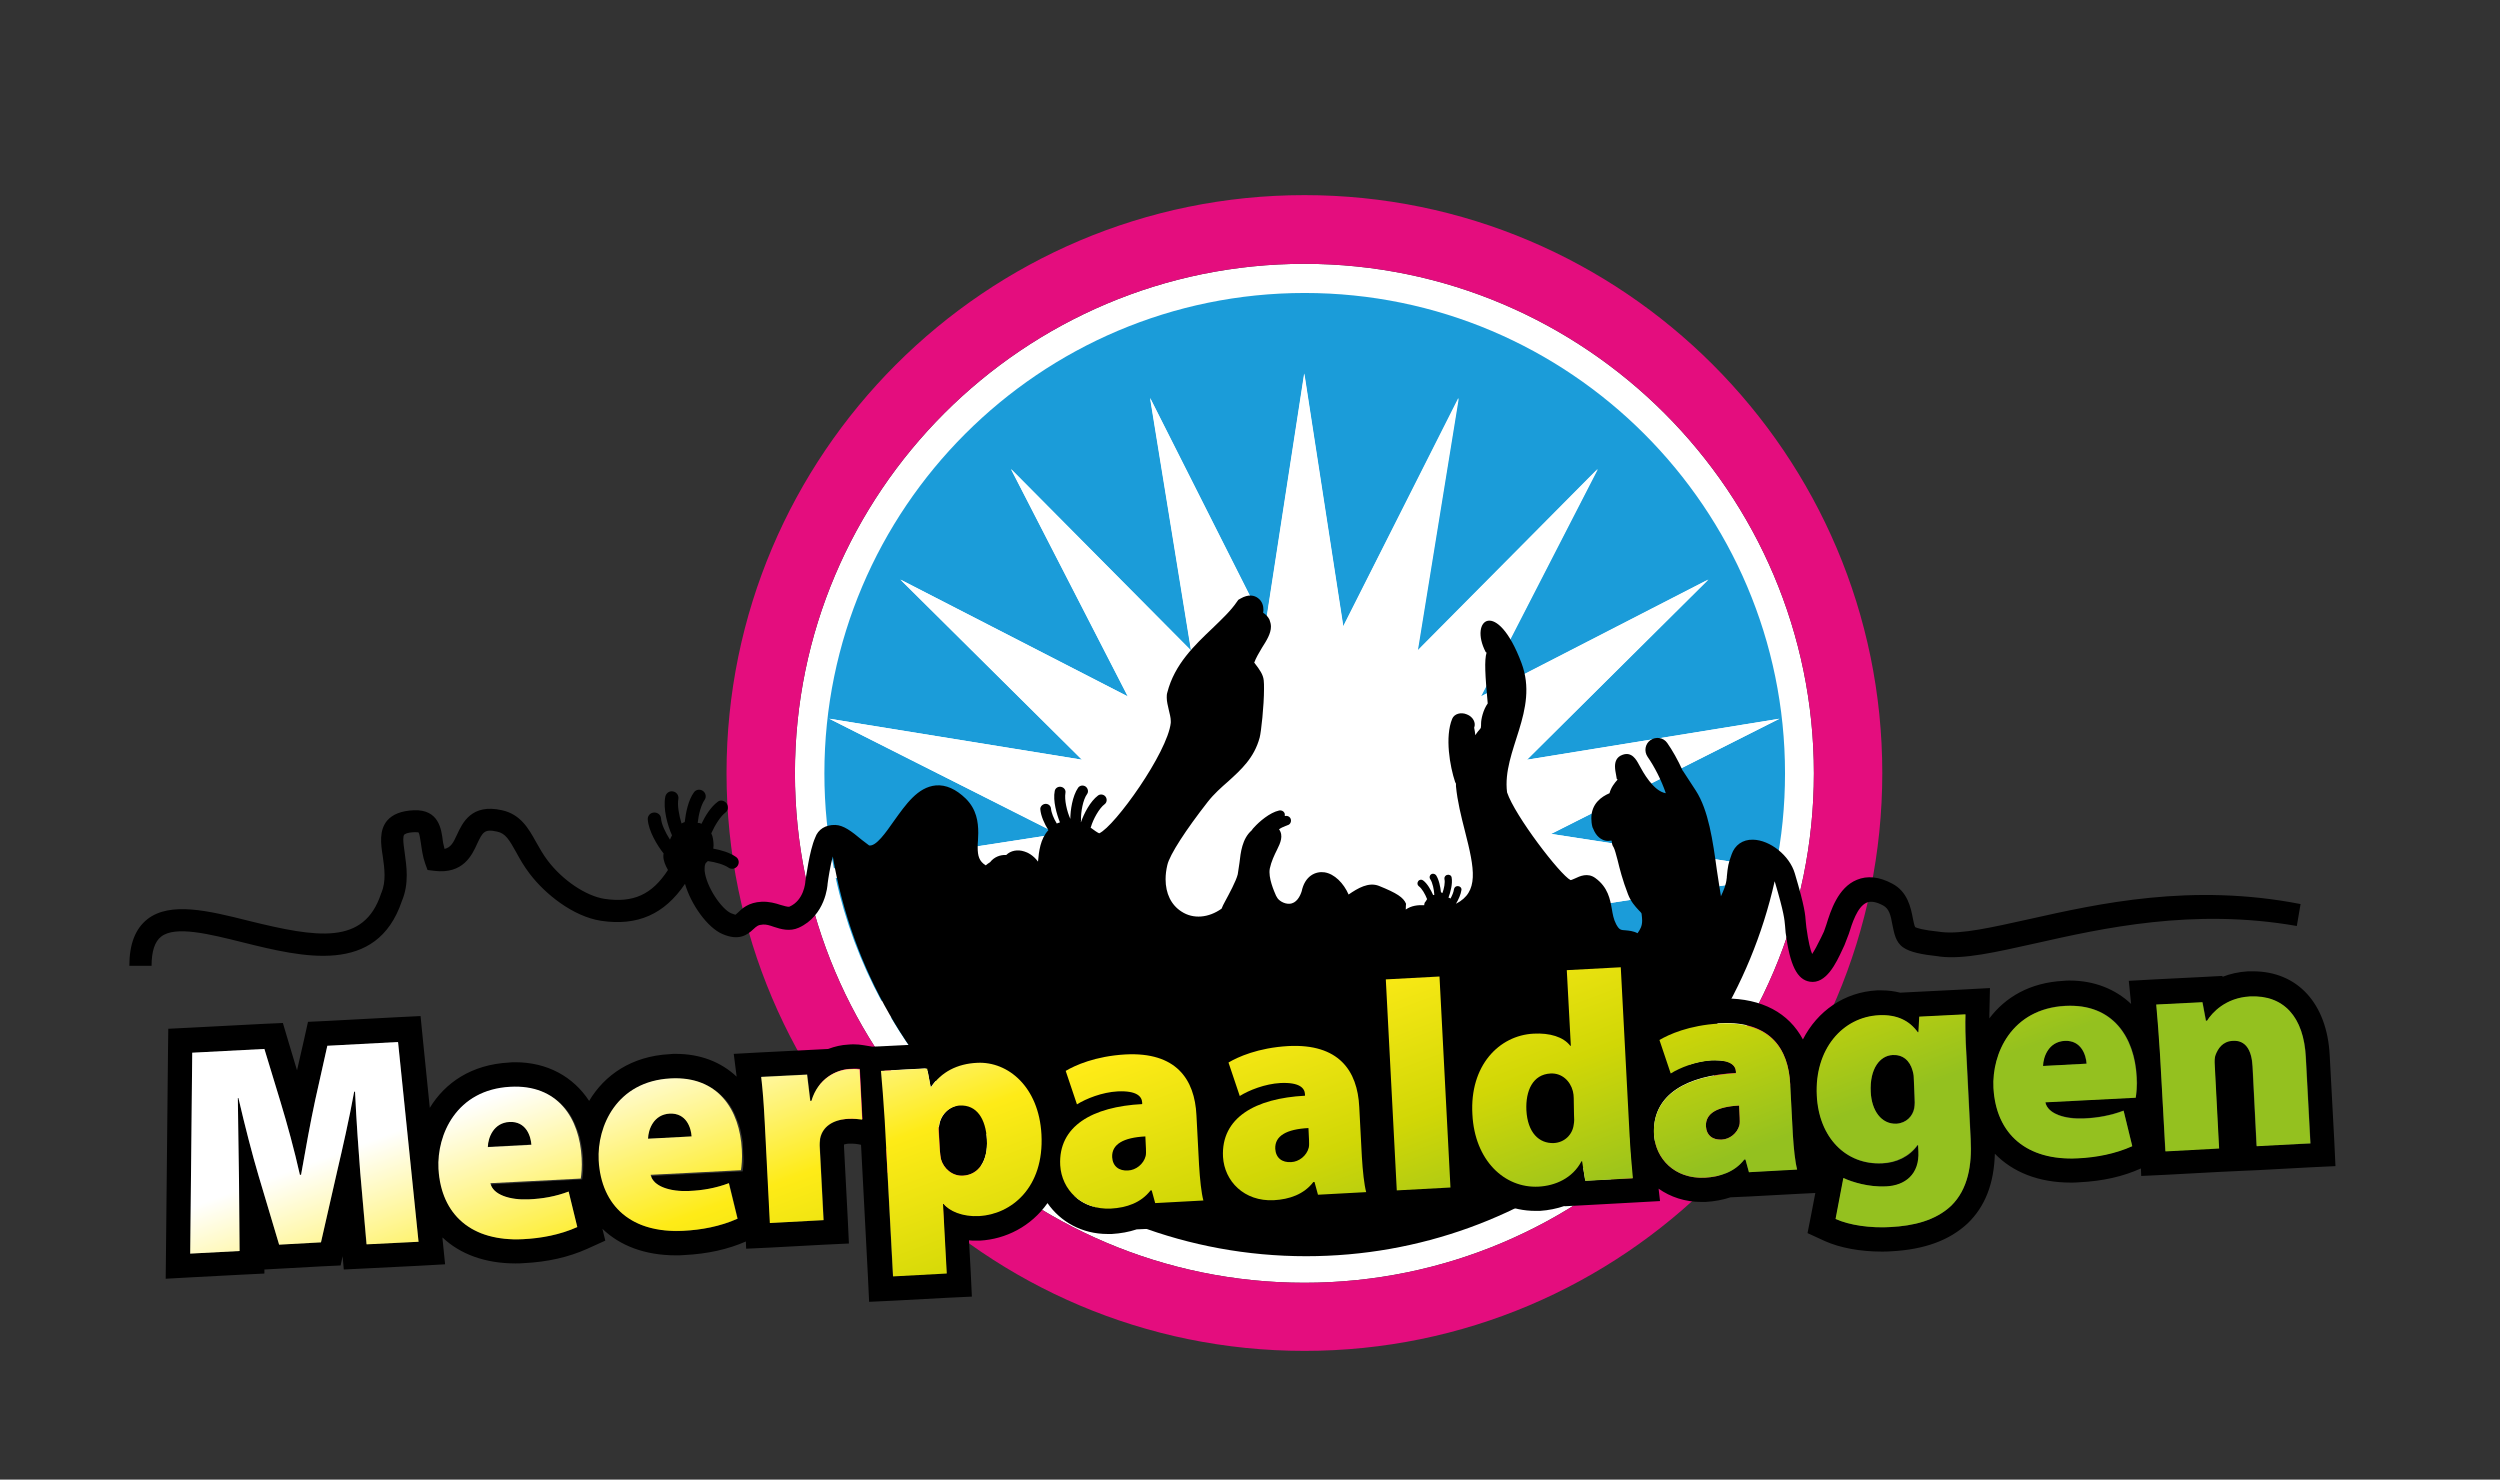
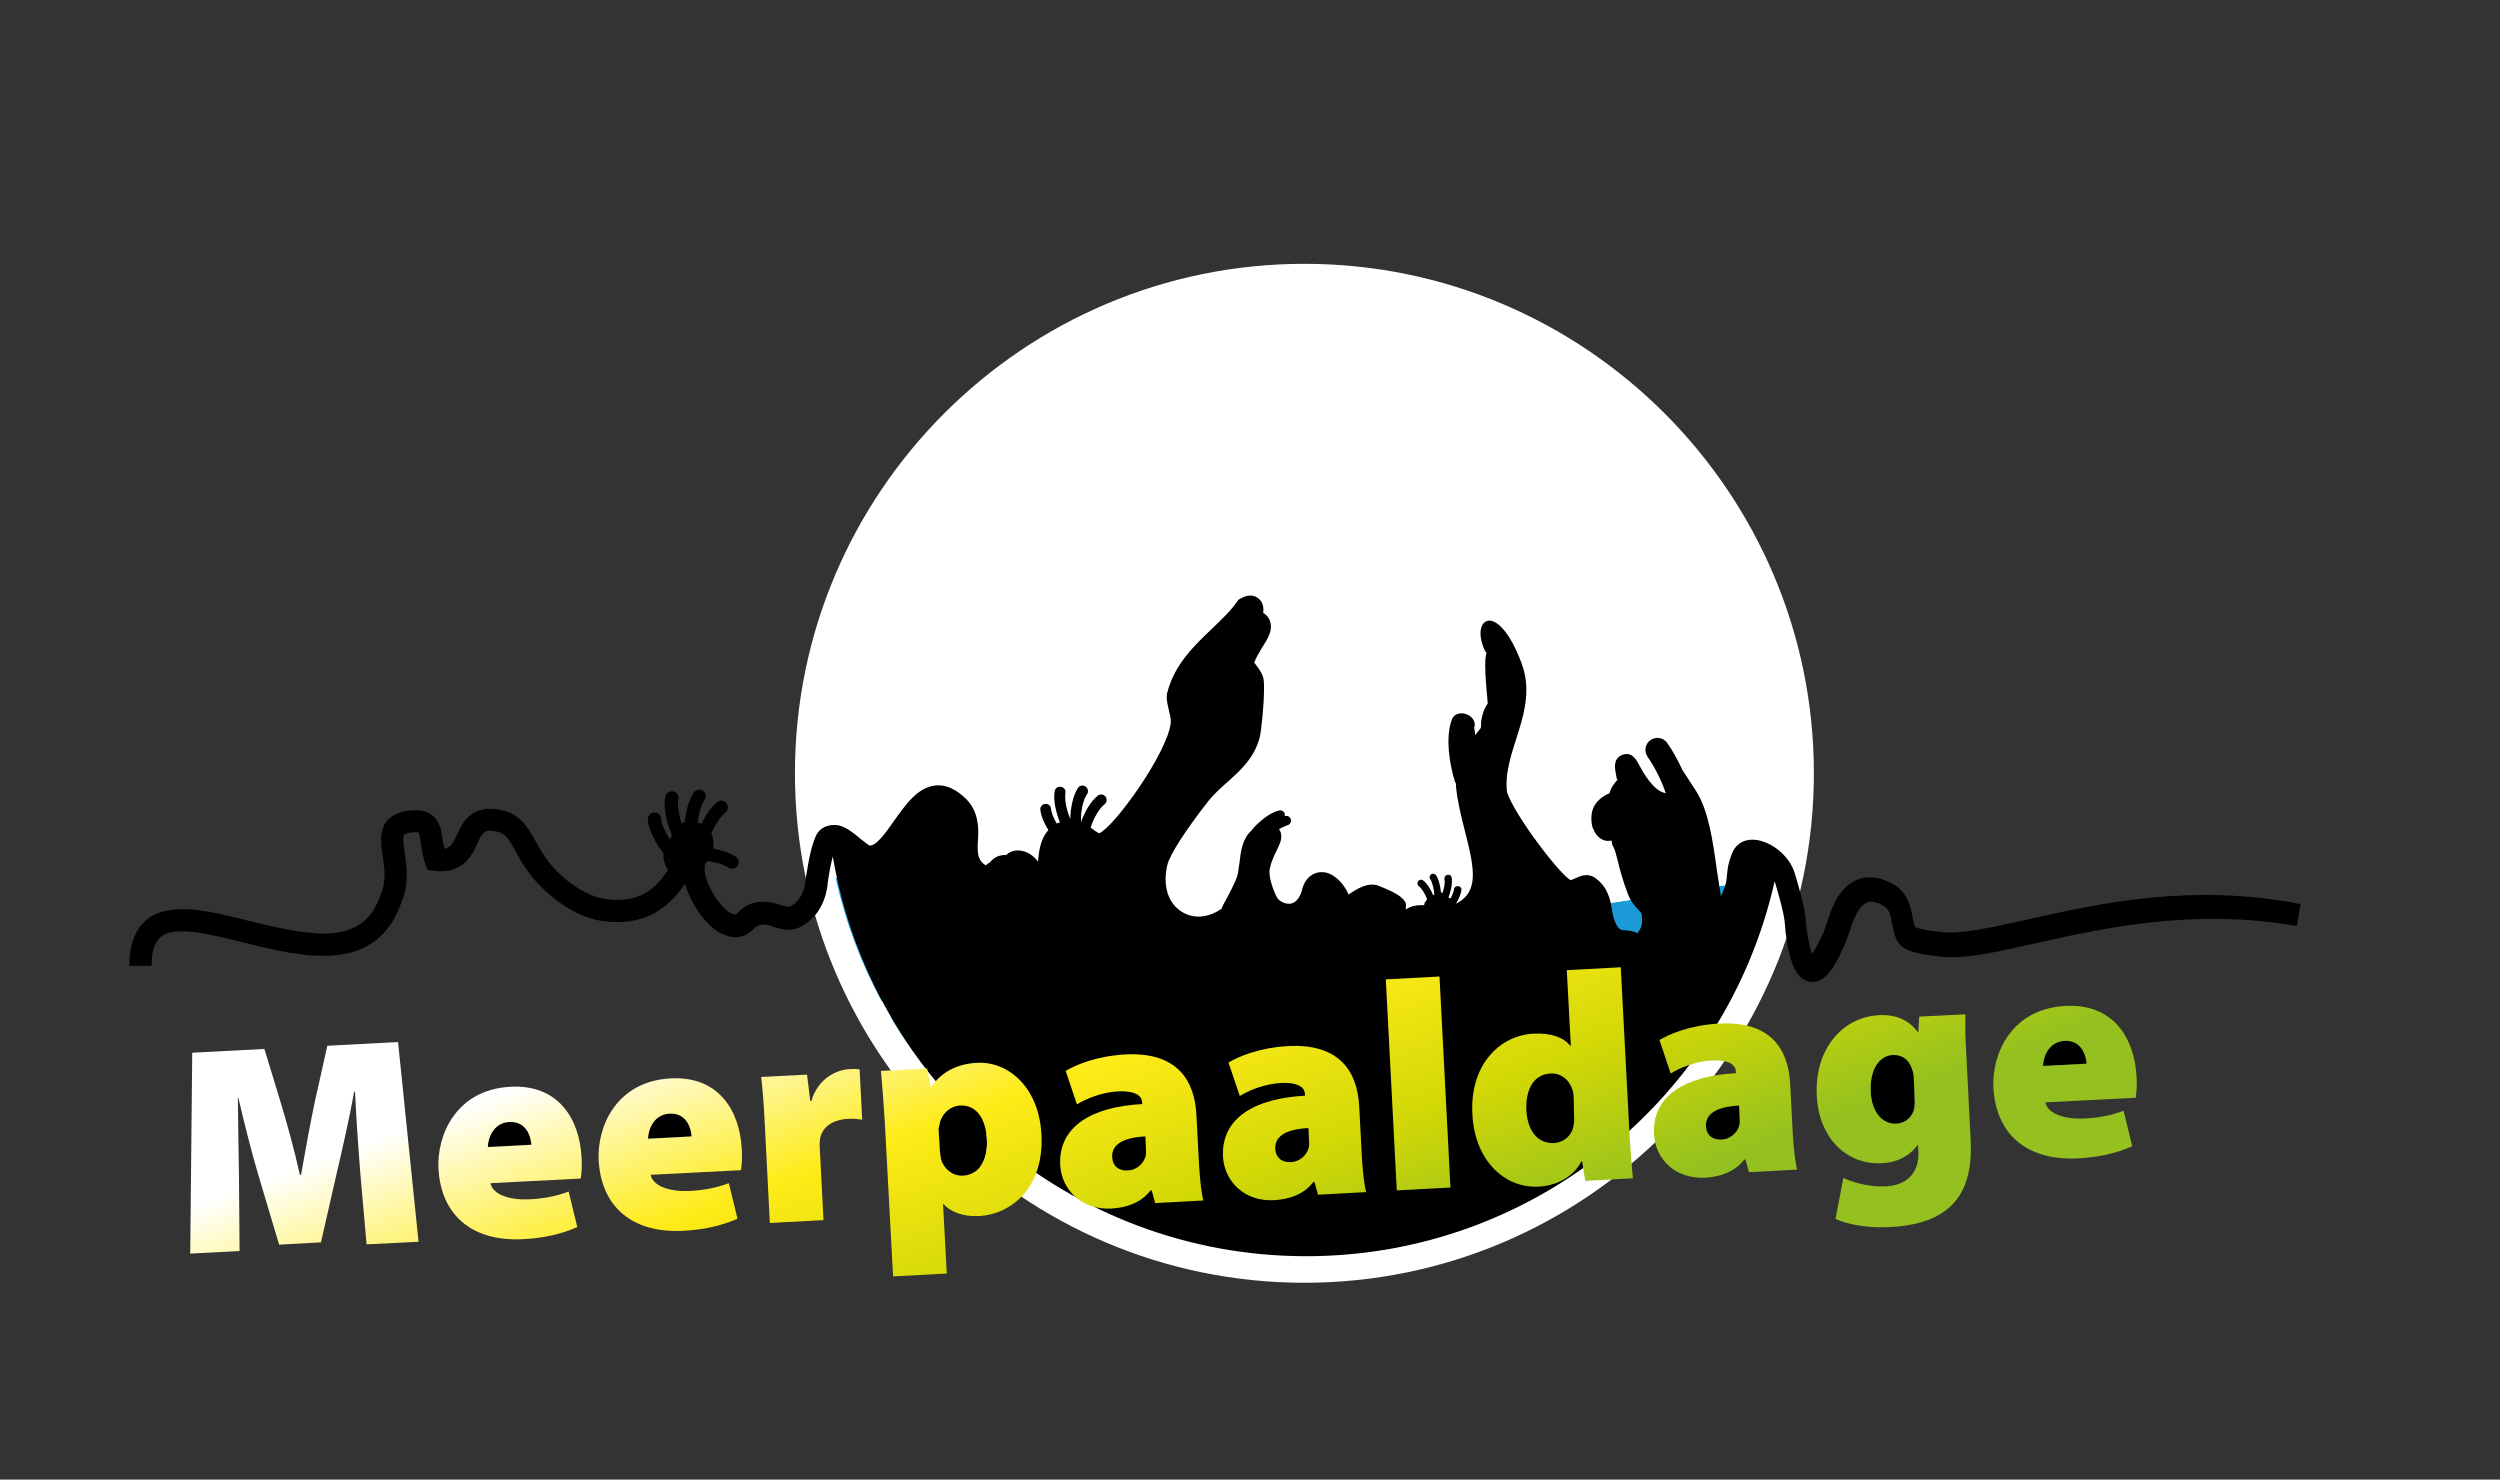
<svg xmlns="http://www.w3.org/2000/svg" version="1.1" id="Laag_1" x="0px" y="0px" viewBox="0 0 866.1 512.6" style="enable-background:new 0 0 866.1 512.6;" xml:space="preserve">
  <rect x="0" y="0" width="866.1" height="512.6" fill="#333333" stroke="none" />
  <style type="text/css">
	.st0{fill:#FFFFFF;}
	.st1{fill:#1B9CD9;}
	.st2{fill:#E40D7E;}
	.st3{fill-rule:evenodd;clip-rule:evenodd;}
	.st4{fill:url(#SVGID_1_);}
	.st5{fill:url(#SVGID_00000134230711774524511780000001559357259448211379_);}
	.st6{fill:url(#SVGID_00000050648690579830468390000011922453213419687357_);}
	.st7{fill:url(#SVGID_00000070829884441306342410000001942324959090166439_);}
	.st8{fill:url(#SVGID_00000014614889134416212100000016833751403262846602_);}
	.st9{fill:url(#SVGID_00000101100521644767000340000014598243245097768353_);}
	.st10{fill:url(#SVGID_00000132079118923098513650000008630585326134391969_);}
	.st11{fill:url(#SVGID_00000019657857305397775130000005257890326342716055_);}
	.st12{fill:url(#SVGID_00000151529271970750966170000007950911286281053319_);}
	.st13{fill:url(#SVGID_00000108299512463347053260000012300427148344176036_);}
	.st14{fill:url(#SVGID_00000106146233663493251440000008440424160906012824_);}
	.st15{fill:url(#SVGID_00000041292405103020489700000000818997184319185839_);}
	.st16{fill:url(#SVGID_00000025424538024189450790000002097931446019224248_);}
</style>
  <g>
    <g>
      <path class="st0" d="M628.4,267.9c0,97.3-79.2,176.5-176.5,176.5c-97.3,0-176.5-79.2-176.5-176.5c0-97.3,79.2-176.5,176.5-176.5    C549.2,91.4,628.4,170.6,628.4,267.9z" />
      <g>
-         <path class="st1" d="M412.6,379.5l-36.3,36.6c9.1,4.6,18.6,8.5,28.5,11.4L412.6,379.5z" />
        <path class="st1" d="M390.7,363.6l-51.6,26.5c8.4,7.7,17.6,14.6,27.4,20.5L390.7,363.6z" />
        <path class="st1" d="M374.8,341.7l-66.2,10.7c6.7,11.4,14.8,21.8,23.9,31.2L374.8,341.7z" />
        <path class="st1" d="M491.2,379.5l7.8,48c9.9-2.9,19.5-6.8,28.5-11.4L491.2,379.5z" />
        <path class="st1" d="M416.8,430.6c9.3,2,18.9,3.2,28.7,3.6l-7.2-46.3L416.8,430.6z" />
        <path class="st1" d="M305.4,346.8l61.1-30.8l-77-11.9C292.8,319.2,298.2,333.5,305.4,346.8z" />
        <path class="st1" d="M458.3,434.2c9.8-0.4,19.4-1.6,28.7-3.6l-21.6-42.7L458.3,434.2z" />
-         <path class="st1" d="M366.4,288.9L287.3,249l87.5,14.2l-62.9-62.4l78.8,40.5l-40.5-78.8l62.4,62.9l-14.2-87.5l39.9,79.1     l13.5-87.6l13.5,87.6l39.9-79.1l-14.2,87.5l62.4-62.9l-40.5,78.8l78.8-40.5L529,263.2l87.5-14.2l-79.1,39.9l77.7,12     c2.2-10.7,3.3-21.7,3.3-33c0-91.8-74.7-166.4-166.4-166.4c-91.8,0-166.4,74.7-166.4,166.4c0,11.3,1.1,22.3,3.3,33L366.4,288.9z" />
        <path class="st1" d="M537.3,316l61.1,30.8c7.2-13.3,12.6-27.6,15.9-42.7L537.3,316z" />
        <path class="st1" d="M529,341.7l42.3,42c9.1-9.4,17.2-19.9,23.9-31.2L529,341.7z" />
        <path class="st1" d="M513.1,363.6l24.2,47.1c9.8-5.9,19-12.8,27.4-20.5L513.1,363.6z" />
      </g>
      <path class="st0" d="M615,300.9l-77.7-12l79.1-39.9L529,263.2l62.9-62.4l-78.8,40.5l40.5-78.8l-62.4,62.9l14.2-87.5L465.4,217    l-13.5-87.6L438.4,217l-39.9-79.1l14.2,87.5l-62.4-62.9l40.5,78.8l-78.8-40.5l62.9,62.4L287.3,249l79.1,39.9l-77.7,12    c0.2,1.1,0.5,2.1,0.7,3.2l77,11.9l-61.1,30.8c1,1.9,2.1,3.8,3.2,5.7l66.2-10.7l-42.3,42c2.1,2.2,4.3,4.4,6.6,6.5l51.6-26.5    l-24.2,47.1c3.2,1.9,6.5,3.7,9.8,5.4l36.3-36.6l-7.8,48c3.9,1.2,7.9,2.2,12,3.1l21.6-42.7l7.2,46.3c2.1,0.1,4.2,0.2,6.4,0.2    c2.1,0,4.3-0.1,6.4-0.2l7.2-46.3l21.6,42.7c4.1-0.9,8-1.9,12-3.1l-7.8-48l36.3,36.6c3.3-1.7,6.6-3.5,9.8-5.4l-24.2-47.1l51.6,26.5    c2.3-2.1,4.5-4.2,6.6-6.5l-42.3-42l66.2,10.7c1.1-1.9,2.2-3.7,3.2-5.7L537.3,316l77-11.9C614.6,303,614.8,302,615,300.9z" />
      <g>
-         <path class="st2" d="M628.4,267.9c0,97.3-79.2,176.5-176.5,176.5c-97.3,0-176.5-79.2-176.5-176.5c0-97.3,79.2-176.5,176.5-176.5     C549.2,91.4,628.4,170.6,628.4,267.9z M451.9,67.6c-110.4,0-200.2,89.8-200.2,200.2c0,110.4,89.8,200.2,200.2,200.2     c110.4,0,200.2-89.8,200.2-200.2C652.1,157.5,562.3,67.6,451.9,67.6z" />
-       </g>
+         </g>
    </g>
    <g>
      <path class="st3" d="M703.1,318.4c-13.1,2.9-23.5,5.3-30.5,4.5l-0.7-0.1c-5.9-0.6-7.8-1.3-8.4-1.6c-0.3-0.5-0.6-2-0.8-3    c-0.7-3.7-1.8-9.3-7.2-12.1c-4.5-2.4-8.6-2.8-12.2-1.3c-6.6,2.7-9.1,10.8-10.6,15.6l-0.8,2.3c0,0-1,2.1-1,2.1    c-1.3,2.7-2.3,4.5-3.1,5.7c-0.6-1.4-1.3-4.1-2-9.2l-0.2-1.9c-0.2-2.5-0.3-5.1-3.8-16.8c-1.8-6.2-8.6-11.6-14.5-11.7    c-3.6-0.1-6.3,1.9-7.4,5.1l-0.1,0.3c-1,2.8-1.2,3.5-1.6,7.8l0.1,0c0,0,0,0,0,0.1l-0.1,0c-0.2,2.4-1.1,4.3-2,6.3    c-0.5-2.9-0.9-5.9-1.4-9c-1.4-10.2-2.9-20.8-7.3-27.6l-4.5-6.9c0,0,0,0,0,0.1c-1.7-3.8-3.7-7.3-5.4-9.7c-1.3-1.9-3.9-2.3-5.8-1    c-1.9,1.3-2.3,3.9-1,5.8c2.3,3.3,4.8,8.1,6.3,12.6c-4.3-0.7-7.9-7.3-9.3-9.9c-0.9-1.7-2.5-4.6-5.7-3.4c-2,0.7-2.6,2.3-2.6,4    c0,1,0.2,2.1,0.4,3.1l0.2,1.2c0,0,0.2,0.2,0.3,0.3c0,0-0.1,0.1-0.1,0.1c-0.9,1-2.2,2.6-2.7,4.6c-2.8,1.2-6.3,3.6-6.3,8.7    c0,0.9,0.1,2,0.4,3.1l0.1,0.2l0.1,0.2c1.1,2.9,2.9,3.9,4.2,4.2c0.8,0.2,1.5,0.1,2.2,0c0.1,0.4,0.1,0.7,0.2,1.2l0.2,0.6l0.3,0.5    c0.4,0.7,0.9,2.6,1.4,4.5c0.7,2.9,1.7,6.9,3.6,11.8c1,2.6,2.5,4.2,3.6,5.4c0.4,0.4,1,1,1.1,1.3c0.1,0.9,0.2,1.7,0.2,2.4    c0,1.9-0.6,3-1.6,4.4c-1.5-0.8-3.1-0.9-4.1-1c-1.7-0.1-2.2-0.1-3.3-2.1c-0.9-1.7-1.2-3.5-1.5-5.3c-0.6-3.3-1.3-7.5-5.7-10.7    c-2.7-2-5.5-0.6-7,0.1c-0.5,0.2-1.3,0.6-1.6,0.6c-3.6-1.8-19.3-22.3-22-30.4c-1.8-14.4,11.2-28.3,5-44.8    c-8.5-22.7-18.3-15.1-12.4-3.8c0.1,0.1,0.2,0.1,0.3,0.2c-0.8,2.6-0.5,7.8,0.4,17.6c-1.6,2.2-2.3,5.5-2.3,6.9c0,0.5,0,1.1-0.1,1.6    c-0.3,0.4-0.6,0.8-0.9,1.1c-0.3,0.4-0.7,0.9-1,1.4c-0.1-0.9-0.2-1.7-0.4-2.6c0.7-1.7-0.4-3.8-2.5-4.6c-2.1-0.9-4.4-0.2-5.1,1.5    c-2.6,6.3-0.8,16.5,1,21.9c0.1,0.2,0.2,0.4,0.3,0.6c0,0.3,0,0.6,0,0.9c0.5,5.2,1.8,10.4,3.1,15.5c3.4,13.3,4.9,21.1-3.1,25.2    c0.9-1.5,1.7-3.3,1.9-4.8c0.1-0.7-0.5-1.3-1.2-1.3c-0.7-0.1-1.3,0.4-1.4,1.1c-0.1,0.9-0.6,2.1-1.2,3.2c-0.2-0.2-0.5-0.3-0.7-0.3    c0.7-1.9,1.5-4.9,1.1-7c-0.1-0.7-0.8-1.1-1.5-0.9c-0.7,0.1-1.1,0.8-1,1.4c0.3,1.2-0.1,3.3-0.7,4.9c-0.1-0.1-0.3-0.2-0.5-0.3    c-0.2-1.9-0.7-4.4-1.7-5.9c-0.4-0.5-1.2-0.7-1.7-0.3c-0.6,0.4-0.7,1.2-0.3,1.7c0.8,1.2,1.3,3.6,1.4,5.4c-0.1,0-0.3,0.1-0.4,0.1    c-0.8-1.8-2-4-3.5-5.1c-0.5-0.4-1.3-0.3-1.7,0.3c-0.4,0.6-0.3,1.3,0.2,1.7c1.1,0.8,2.2,2.7,2.9,4.5c-0.2,0.2-0.3,0.5-0.4,0.7    c-0.4,0.3-0.6,0.8-0.6,1.4c-2.1-0.1-4.4,0.1-6.4,1.5c0-1,0.1-2,0.1-2c-0.9-2.2-3.2-3.7-9.4-6.2c-3.6-1.4-7.3,0.8-10.5,3    c-1.7-3.9-4.9-7.2-8.4-7.7c-2.9-0.4-6.8,1.1-7.9,6.8l0.1-0.4c-0.6,2-1.9,4.4-4.3,4.5c-1.9,0.1-3.9-1.2-4.4-2.4l-0.2-0.3    c-0.7-1.6-2.8-6.3-2.2-9.5c0.5-2.4,1.6-4.7,2.5-6.5c1.2-2.4,2.3-4.9,0.7-7.1c0.4-0.3,0.8-0.5,1.2-0.7c0.2-0.1,0.4-0.1,0.5-0.2    c0.3-0.1,0.5-0.2,0.7-0.3c0.2-0.1,0.4-0.1,0.5-0.2c0.9-0.2,1.4-1.1,1.2-2c-0.2-0.9-1.1-1.4-2-1.2c0,0-0.1,0-0.1,0    c0-0.2,0-0.5,0-0.7c-0.2-0.9-1.1-1.4-2-1.2c-3.2,0.7-6.9,3.9-8.6,5.8c-0.2,0.2-0.6,0.6-0.9,1.1c-3.3,2.9-3.8,7.7-4.2,11.2l-0.6,4    c-0.6,2.4-3,6.8-4.4,9.4c-0.5,0.9-0.9,1.7-1.2,2.5c-4.5,3.2-9.8,3.7-13.9,1c-3.6-2.3-5.5-6.3-5.5-11.2c0-1.6,0.2-3.2,0.6-4.9    c0.8-3.6,6.5-12.3,14-21.9c2.2-2.8,4.7-5,7.1-7.1c4.4-4,9-8.1,10.9-15.2c0.5-1.9,1.5-11,1.5-16.8c0-1.2,0-2.2-0.1-3    c-0.2-2-1.4-3.7-3.1-5.9c0,0-0.1-0.2-0.2-0.2c0.6-1.7,1.7-3.5,2.7-5.2c1.6-2.5,3.1-4.9,3.1-7.3c0-0.8-0.2-1.6-0.5-2.4    c-0.5-1-1.2-1.8-2.2-2.4c0-0.3,0.1-0.6,0.1-1c0-1.4-0.4-3-1.9-4.1c-1.2-0.9-3.2-1.5-6.1,0.2l-0.7,0.4l-0.5,0.7    c-2.1,3.1-5.2,6-8.4,9.1c-6.2,5.9-13.2,12.5-15.7,22.3c-0.2,0.6-0.2,1.2-0.2,1.8c0,1.4,0.4,2.8,0.7,4.2c0.3,1.3,0.7,2.7,0.7,3.9    c0,0.2,0,0.4,0,0.6c-1.1,10.3-19.4,35.9-24.8,38.3c-0.7-0.3-1.8-1.1-2.6-1.7c-0.1-0.1-0.3-0.2-0.4-0.3c0,0,0.1-0.1,0.1-0.1    c0.8-2.8,2.9-6.6,4.8-8c0.8-0.6,0.9-1.8,0.3-2.6c-0.6-0.8-1.8-1-2.6-0.4c-2.7,2-4.9,6.3-5.9,9.2c0,0-0.1,0-0.1,0    c0.1-0.2,0.1-0.4,0.1-0.6c-0.1-2.9,0.7-7.2,2.1-9.1c0.6-0.8,0.3-2-0.5-2.6c-0.9-0.6-2-0.4-2.6,0.4c-2,2.9-2.7,7.9-2.7,10.8    c-1.2-2.6-2.1-6.7-1.7-9c0.2-1-0.5-1.9-1.5-2.1c-1-0.2-2,0.4-2.2,1.4c-0.7,3.4,0.7,8.2,1.8,10.9c-0.4,0.1-0.7,0.3-1.1,0.4    c-1.1-1.8-1.9-3.8-2-5.2c-0.1-1-1-1.7-2-1.6c-1,0.1-1.8,1-1.7,1.9c0.2,2.3,1.4,5,2.8,7.2c-2.8,3-3.3,7.4-3.6,10.9    c-1.7-2.3-3.7-3.2-4.7-3.5c-2.4-0.8-4.8-0.3-6.3,1.2c-2.1-0.1-4.2,0.7-5.6,2.5c-0.6,0.4-1.1,0.7-1.5,1.1c-2.3-1.4-2.8-3.3-2.8-6.2    c0-0.7,0-1.5,0.1-2.4c0-0.8,0.1-1.7,0.1-2.6c0-3.9-0.6-8.2-4.3-11.9c-3.4-3.3-6.9-4.9-10.4-4.6c-6.3,0.6-10.4,6.6-14.5,12.3    c-2.8,4-6.2,8.9-8.6,8.5l-2.5-1.9c-3.7-3.1-6.4-5.1-9.2-5.2c-3.4-0.1-6,1.5-7,4.4c-2,4.5-3.2,14.1-3.4,15.1c0,0.5-0.5,6.6-5.5,8.8    c-0.5,0.2-2-0.3-3.1-0.6c-1.8-0.6-4-1.2-6.5-1.1c-4.6,0.2-6.9,2.4-8.3,3.8c0,0-0.8,0.7-0.8,0.7c0,0-0.5-0.1-1.5-0.5    c-3.3-1.4-8.6-9.1-9.2-14.7c0-0.2,0-0.5,0-0.9c0-0.7,0.1-1.6,0.6-2c0.2-0.1,0.3-0.3,0.5-0.5c2.8,0.4,5.6,1.2,7.2,2.3    c1,0.7,2.4,0.4,3.1-0.6c0.7-1,0.5-2.4-0.5-3.1c-2.1-1.5-5.1-2.4-7.9-2.9c0-0.4,0.1-0.8,0.1-1.2c0-0.8-0.1-1.5-0.2-2.2    c-0.1-0.7-0.3-1.3-0.6-1.9c1.3-2.9,3.2-5.9,4.9-7.2c1-0.7,1.1-2.1,0.4-3.2c-0.8-1-2.2-1.3-3.1-0.5c-2.3,1.7-4.2,4.7-5.6,7.6    c-0.1,0-0.3-0.1-0.4-0.2c-0.3-0.1-0.6-0.1-0.9-0.1c0.3-3,1.2-6.3,2.4-8c0.7-1,0.4-2.4-0.6-3.1c-1-0.7-2.4-0.5-3.1,0.5    c-1.9,2.6-2.8,6.8-3.2,10.3c-0.4,0.1-0.7,0.3-1.1,0.5c-0.9-2.9-1.5-6.4-1.1-8.5c0.2-1.2-0.6-2.4-1.8-2.6c-1.2-0.3-2.4,0.5-2.7,1.7    c-0.9,4.2,0.8,10.2,2.3,13.5c-0.3,0.5-0.5,1-0.7,1.5c-1.6-2.5-3-5.4-3.1-7.4c-0.1-1.2-1.2-2.1-2.5-2c-1.3,0.1-2.2,1.2-2.1,2.4    c0.3,4,3.2,8.9,5.5,11.8c-0.1,0.3-0.1,0.6-0.1,0.9c0,1.6,0.7,3.2,1.6,4.8c-5.5,8.5-12,11.5-22,10c-6.4-1-14.5-6.4-19.7-13.3    c-1.6-2.1-2.8-4.3-4-6.4c-2.6-4.7-5.4-9.6-11.8-11c-10.6-2.4-13.7,4.4-15.6,8.5c-1.3,2.9-2.2,4.4-4.3,4.9c-0.2-1-0.5-1.9-0.6-2.8    c-0.5-4.1-1.4-10.9-10-10.6c-4.4,0.2-7.4,1.4-9.3,3.6c-2.8,3.4-2.2,8-1.5,12.4c0.6,4.2,1.2,8.6-0.5,12.7l-0.1,0.1l0,0.1    c-5.9,17.9-22,15.3-45.9,9.4c-13.9-3.5-27.1-6.7-35-0.6c-4.2,3.3-6.3,8.6-6.3,16.2h7.7c0-5,1.1-8.4,3.3-10.1    c4.9-3.9,16.8-0.9,28.4,2c20.6,5.1,46.3,11.5,55-14.3c1.3-3.1,1.7-6.1,1.7-9c0-2.8-0.4-5.4-0.7-7.7c-0.2-1.5-0.5-3.4-0.5-4.7    c0-0.8,0.1-1.3,0.3-1.6c0.1-0.1,0.7-0.8,3.7-0.9c1,0,1.3,0.1,1.3,0.1c0.3,0.4,0.6,2.4,0.8,3.7c0.3,2,0.6,4.6,1.5,7.1l0.8,2.2    l2.4,0.3c9.9,1.2,13-5.4,14.8-9.4c1.9-4,2.5-5.2,6.9-4.2c2.9,0.6,4.2,2.8,6.7,7.3c1.2,2.2,2.6,4.7,4.6,7.3    c5.3,7,15,14.8,24.7,16.3c12.7,1.9,22-2.3,29.1-12.8c2.1,7.2,7.8,15.2,13,17.4c5.6,2.4,8.5,0.4,10.7-1.7c1.1-1,1.6-1.5,3.3-1.6    c1.1-0.1,2.4,0.3,3.8,0.8c2.4,0.8,5.5,1.7,8.6,0.3c9.3-4.2,10-14.8,10-15.2c0.2-1.7,0.9-6.1,1.8-9.5    c13.3,78.5,81.8,138.5,164,138.5c79.2,0,145.6-55.6,162.3-129.9c0,0.1,0.1,0.2,0.1,0.3c3.2,10.8,3.3,13,3.5,15.1l0.2,2.4    c1.5,11.4,4,16.3,8.4,17c5.6,0.9,9.1-6.4,11.3-11.2l0.7-1.5c0,0,1.5-3.9,1.5-3.9c1.1-3.5,2.9-9.4,6.2-10.8c1.4-0.6,3.3-0.3,5.7,1    c2,1.1,2.6,3.2,3.2,6.7c0.6,2.9,1.1,6,3.7,7.8c2.4,1.7,6.6,2.5,12.2,3.1l0.6,0.1c8.3,1,19.2-1.5,33.1-4.6    c23.1-5.2,54.6-12.3,90.5-6l1.3-7.6C759.2,305.8,726.8,313.1,703.1,318.4z M234.6,298.5c0,0,0.3-0.2,0.7-0.4    C235,298.3,234.6,298.5,234.6,298.5z M299.2,295.9l1.1-3.7l0,0L299.2,295.9z" />
      <path class="st3" d="M138.6,311.3c0,0.1-0.1,0.1-0.1,0.2c0,0,0,0.1,0,0.1L138.6,311.3z" />
    </g>
  </g>
  <g>
    <path d="M183.9,394.9c-0.1-0.3-0.1-0.6-0.2-0.9c-0.1-0.2-0.1-0.4-0.2-0.5c-0.1-0.3-0.2-0.5-0.3-0.8c-0.1-0.2-0.2-0.4-0.3-0.6   c-0.1-0.2-0.3-0.5-0.4-0.7c-0.1-0.2-0.3-0.3-0.4-0.5c-0.2-0.2-0.3-0.4-0.6-0.6c-0.2-0.2-0.4-0.3-0.6-0.4c-0.2-0.2-0.5-0.4-0.7-0.5   c-0.2-0.1-0.5-0.2-0.7-0.3c-0.3-0.1-0.6-0.2-0.9-0.3c-0.3-0.1-0.6-0.1-0.9-0.1c-0.4,0-0.8-0.1-1.3-0.1c-5.5,0.3-7.4,5.4-7.5,8.7   l15.1-0.8c0-0.4-0.1-0.8-0.1-1.2C183.9,395.2,183.9,395.1,183.9,394.9z" />
    <path d="M333.1,382.9c-0.2,0-0.3,0-0.5,0c-3.7,0.2-6.7,3.3-7.2,6.9c-0.2,0.8-0.2,1.6-0.1,2.4l0.3,6.3c0.1,1.1,0.2,2.2,0.4,3.1   c0.9,3.1,3.7,5.7,7.2,5.7c0.1,0,0.3,0,0.4,0c5.5-0.3,8.7-5.2,8.3-12.5C341.6,387.7,338.6,382.9,333.1,382.9z" />
    <path d="M396.8,393.8c-7.6,0.4-11.7,2.7-11.5,7.2c0.2,3.1,2.2,4.6,5.1,4.6c0.1,0,0.3,0,0.4,0c2.7-0.1,5.4-2.2,6.1-5   c0.2-0.8,0.1-1.7,0.1-2.6L396.8,393.8z" />
    <path d="M453.3,390.8c-7.6,0.4-11.7,2.7-11.5,7.2c0.2,3.1,2.2,4.6,5.1,4.6c0.1,0,0.3,0,0.4,0c2.7-0.1,5.4-2.2,6.1-5   c0.2-0.8,0.1-1.7,0.1-2.6L453.3,390.8z" />
    <path d="M545.2,380.4c0-0.7-0.1-1.6-0.3-2.4c-0.8-3.4-3.6-6.1-7.3-6.1c-0.1,0-0.3,0-0.4,0c-6.2,0.3-8.7,6-8.4,12.7   c0.4,7.5,4.2,11.4,9,11.4c0.2,0,0.3,0,0.5,0c3.8-0.2,6.5-3,6.9-6.4c0.2-1,0.2-2.2,0.1-3.4L545.2,380.4z" />
    <path d="M602.5,383c-7.6,0.4-11.7,2.7-11.5,7.2c0.2,3.1,2.2,4.6,5.1,4.6c0.1,0,0.3,0,0.4,0c2.7-0.1,5.4-2.2,6.1-5   c0.2-0.8,0.1-1.7,0.1-2.6L602.5,383z" />
    <path d="M663,373.3c0-0.8-0.2-1.7-0.4-2.4c-1-3.5-3.3-5.4-6.5-5.4c-0.1,0-0.3,0-0.4,0c-4.4,0.2-8,4.7-7.6,12.8   c0.3,6.4,3.6,11,8.4,11c0.1,0,0.3,0,0.4,0c3.4-0.2,5.7-2.6,6.2-5.4c0.2-1.1,0.2-2.7,0.1-3.9L663,373.3z" />
    <path d="M715.7,360.6c-0.2,0-0.3,0-0.5,0c-5.5,0.3-7.4,5.4-7.5,8.7l15.1-0.8C722.7,365.7,721.1,360.6,715.7,360.6z" />
-     <path d="M808.7,395.5l-1.6-29.9c-0.9-17.9-11.1-29.1-26.6-29.1c-0.6,0-1.1,0-1.7,0c-3.3,0.2-6.3,0.9-8.8,1.9l-0.1-0.3l-7.5,0.4   l-16,0.8l-8.9,0.5l0.8,8c-5.4-5.1-12.7-8.1-21.3-8.1c-0.7,0-1.4,0-2.1,0.1c-11.7,0.6-20.2,5.7-25.7,13c0-0.5,0-0.9,0-1.3l0.2-9.2   l-9.2,0.5l-16,0.8l-5.9,0.3c-2-0.5-4.1-0.8-6.4-0.8c-0.5,0-1.1,0-1.6,0c-11.4,0.6-20.7,7.2-25.7,17c-4.9-9.2-14.2-14.2-27-14.2   c-0.9,0-1.8,0-2.7,0.1c-12.6,0.7-20.9,4.7-24.2,6.6l-0.9-18.2l-0.4-8.5l-8.5,0.4l-18.6,1L534,328l0.4,8.5l0.7,13.1   c-0.8-0.1-1.5-0.1-2.3-0.1c-0.6,0-1.2,0-1.9,0c-8,0.4-15.4,3.9-20.7,9.9c-0.6,0.7-1.2,1.4-1.7,2.2l-1.2-23.7l-0.4-8.5l-8.5,0.4   l-18.6,1l-8.5,0.4l0.4,8.5l1.3,24.3c-5.3-6.6-13.5-10.1-24.3-10.1c-0.9,0-1.8,0-2.7,0.1c-13,0.7-21.6,5-24.7,6.9l-5.8,3.5l0.7,2.2   c-5.3-6.3-13.4-9.7-24-9.7h0c-0.9,0-1.8,0-2.7,0.1c-13,0.7-21.6,5-24.7,6.9l-5.8,3.5l0.2,0.5c-5.5-5.5-12.7-8.3-19.6-8.3   c-0.5,0-0.9,0-1.4,0c-3.5,0.2-6.8,0.9-9.8,2l-0.1-0.3l-7.5,0.4l-16,0.8l-2.6,0.1l-3-0.5c-1.2-0.2-2.2-0.3-3.4-0.3   c-0.6,0-1.3,0-2.1,0.1c-2.1,0.1-4.4,0.6-6.8,1.5l-7.7,0.4l-15.9,0.8l-9.1,0.5l1,7.9c-5.4-5.1-12.6-7.9-21.1-7.9   c-0.7,0-1.4,0-2.1,0.1c-13.3,0.7-22.6,7.3-27.9,16.2c-5.5-8.4-14.5-13.4-25.6-13.4c-0.7,0-1.4,0-2.1,0.1   c-13.1,0.7-22.2,7-27.5,15.7l-2.4-23.7l-0.8-8.1l-8.1,0.4l-24.5,1.3l-6.4,0.3l-1.4,6.3l-2.4,10.5l-3-10l-1.9-6.4l-6.7,0.3l-25,1.3   l-8,0.4l-0.1,8l-0.7,69.6l-0.1,9l9-0.5l17.1-0.9l8.1-0.4l0-1.4l5.5-0.3l14.5-0.8l6.4-0.3l0.7-3.2l0.4,4.6l8.2-0.4l18-0.9l8.9-0.5   l-0.9-8.9l0-0.4c6.1,5.8,14.8,9,25.3,9c0.9,0,1.9,0,2.8-0.1c8.4-0.4,15.6-2.1,21.9-4.9l6.4-2.9l-1-4.1c6.1,5.9,14.8,9.2,25.5,9.2   c0.9,0,1.9,0,2.8-0.1c8.2-0.4,15.2-2,21.4-4.7l0.1,2.5l8.5-0.4l18.6-1l8.5-0.4l-0.4-8.5l-1.3-25c0-0.3,0-0.6,0-0.8   c0.4-0.1,1-0.3,1.9-0.3c0.3,0,0.5,0,0.8,0c0.8,0,1.5,0.1,2.2,0.2l1,0.2l2.4,45.9l0.4,8.5l8.5-0.4l18.6-1l8.5-0.4l-0.4-8.5l-0.6-11   c0.7,0.1,1.5,0.1,2.2,0.1c0.5,0,1,0,1.6,0c8.9-0.5,17.7-4.9,23.4-13c4.5,6.5,12,10.7,20.8,10.7c0.5,0,1,0,1.5,0   c3.1-0.2,5.9-0.7,8.6-1.6l6.7-0.3l16.7-0.9l10.5-0.5l-0.8-3.2c3.8,2.3,8.4,3.6,13.3,3.6c0.5,0,1,0,1.5,0c3.1-0.2,5.9-0.7,8.6-1.6   l6.7-0.4l16.7-0.9l6.4-0.3l4.3-0.2l18.6-1l8.5-0.4L511,411l0-0.8c5.4,5.9,12.7,9.3,21,9.3c0.5,0,1,0,1.5,0c3-0.2,5.9-0.8,8.5-1.7   l0,0.1l7.6-0.4l16.5-0.9l9-0.5l-0.5-4.3c4.1,2.9,9.2,4.6,14.8,4.6c0.5,0,1,0,1.5,0c3.1-0.2,5.9-0.7,8.6-1.6l6.7-0.3l16.7-0.9l6-0.3   l-1.4,7.3l-1.3,6.6l6.1,2.8c5.2,2.3,12.1,3.6,19.6,3.6c1.1,0,2.2,0,3.3-0.1c11.5-0.6,20.2-3.8,26.5-9.7c6-5.8,9.1-13.7,9.4-24.1   c6.2,6.4,15.2,10,26.3,10c0.9,0,1.9,0,2.8-0.1c8.3-0.4,15.3-2,21.5-4.8l0.1,2.6l8.5-0.4l18.6-1l8.5-0.4l4.6-0.2l18.6-1l8.5-0.4   L808.7,395.5z M126.9,431l-2.1-24.8c-0.6-7.9-1.3-17.1-1.8-28l-0.3,0c-1.7,9.4-4.1,19.9-5.9,27.6l-5.6,24.6l-14.5,0.8l-7.1-23.8   c-2.2-7.4-4.8-17.5-7-27l-0.2,0c0.1,9.8,0.3,20.2,0.4,28.1l0.2,24.9l-17.1,0.9l0.7-69.6l25-1.3l5.6,18.4c2.3,7.6,4.8,16.7,6.7,25.2   l0.4,0c1.5-8.6,3.3-18.5,4.9-25.9l4.2-18.8l24.5-1.3l7.1,69.2L126.9,431z M170.4,411.3c0.1,0.1,0.2,0.3,0.3,0.4   c0.2,0.3,0.4,0.5,0.6,0.8c0.1,0.1,0.3,0.3,0.5,0.4c0.2,0.2,0.5,0.4,0.8,0.6c0.2,0.1,0.4,0.2,0.7,0.4c0.3,0.2,0.6,0.3,0.9,0.4   c0.3,0.1,0.5,0.2,0.8,0.3c0.3,0.1,0.7,0.2,1,0.3c0.3,0.1,0.6,0.1,0.9,0.2c0.4,0.1,0.8,0.2,1.1,0.2c0.3,0,0.6,0.1,1,0.1   c0.4,0,0.8,0.1,1.2,0.1c0.3,0,0.7,0,1,0c0.6,0,1.3,0,2,0c4.8-0.2,9.3-1,13.8-2.7l3,12.3c-6,2.7-12.6,3.9-18.8,4.2   c-0.8,0-1.6,0.1-2.4,0.1c-0.1,0-0.3,0-0.4,0c-0.5,0-1,0-1.4-0.1c-0.5,0-1.1-0.1-1.6-0.1c-0.5,0-0.9-0.1-1.4-0.2   c-0.5-0.1-1-0.1-1.5-0.2c-0.4-0.1-0.9-0.2-1.3-0.3c-0.5-0.1-1-0.2-1.4-0.3c-0.4-0.1-0.8-0.2-1.2-0.3c-0.4-0.1-0.9-0.3-1.3-0.4   c-0.4-0.1-0.8-0.3-1.1-0.4c-0.4-0.2-0.8-0.4-1.2-0.6c-0.4-0.2-0.7-0.4-1-0.5c-0.4-0.2-0.8-0.4-1.1-0.7c-0.3-0.2-0.6-0.4-1-0.6   c-0.4-0.2-0.7-0.5-1-0.8c-0.3-0.2-0.6-0.5-0.9-0.7c-0.3-0.3-0.6-0.6-0.9-0.9c-0.3-0.3-0.5-0.5-0.8-0.8c-0.3-0.3-0.6-0.7-0.8-1   c-0.2-0.3-0.5-0.6-0.7-0.9c-0.3-0.4-0.5-0.7-0.7-1.1c-0.2-0.3-0.4-0.6-0.6-0.9c-0.2-0.4-0.4-0.8-0.6-1.2c-0.2-0.3-0.3-0.7-0.5-1   c-0.2-0.4-0.4-0.9-0.5-1.3c-0.1-0.3-0.3-0.7-0.4-1c-0.2-0.5-0.3-1-0.4-1.5c-0.1-0.3-0.2-0.7-0.3-1c-0.1-0.6-0.2-1.2-0.3-1.8   c0-0.3-0.1-0.6-0.2-0.9c-0.1-0.9-0.2-1.9-0.3-2.9c-0.6-11.8,6.2-27.4,24.9-28.4c0.6,0,1.1,0,1.7,0c0.2,0,0.4,0,0.7,0   c0.5,0,0.9,0,1.4,0.1c0.5,0,0.9,0.1,1.4,0.1c0.4,0.1,0.8,0.1,1.3,0.2c0.5,0.1,0.9,0.2,1.3,0.3c0.4,0.1,0.8,0.2,1.2,0.3   c0.4,0.1,0.8,0.3,1.2,0.4c0.4,0.1,0.7,0.3,1.1,0.4c0.4,0.2,0.8,0.3,1.1,0.5c0.3,0.2,0.6,0.3,1,0.5c0.4,0.2,0.7,0.4,1.1,0.7   c0.3,0.2,0.6,0.4,0.9,0.6c0.3,0.2,0.7,0.5,1,0.8c0.3,0.2,0.5,0.4,0.8,0.7c0.3,0.3,0.6,0.6,0.9,0.9c0.2,0.2,0.5,0.5,0.7,0.7   c0.3,0.3,0.5,0.6,0.8,1c0.2,0.3,0.4,0.5,0.6,0.8c0.2,0.3,0.5,0.7,0.7,1.1c0.2,0.3,0.4,0.6,0.5,0.9c0.2,0.4,0.4,0.8,0.6,1.2   c0.1,0.3,0.3,0.6,0.4,0.9c0.2,0.4,0.3,0.8,0.5,1.3c0.1,0.3,0.2,0.6,0.4,0.9c0.1,0.2,0.1,0.4,0.2,0.6l0,0c0.1,0.2,0.2,0.5,0.2,0.7   c0.1,0.3,0.2,0.6,0.3,0.9c0.1,0.5,0.2,1,0.3,1.5c0.1,0.3,0.1,0.6,0.2,0.9c0.1,0.6,0.2,1.1,0.3,1.7c0,0.3,0.1,0.5,0.1,0.8   c0.1,0.8,0.2,1.7,0.2,2.5c0.2,3.1-0.1,5.8-0.3,7.1l-1.4,0.1l0,0l-29.9,1.6C170,410.4,170.1,410.8,170.4,411.3z M226,408.4   c0.1,0.1,0.2,0.3,0.3,0.4c0.2,0.3,0.4,0.5,0.6,0.8c0.1,0.1,0.3,0.3,0.5,0.4c0.2,0.2,0.5,0.4,0.8,0.6c0.2,0.1,0.4,0.2,0.7,0.4   c0.3,0.2,0.6,0.3,0.9,0.4c0.3,0.1,0.5,0.2,0.8,0.3c0.3,0.1,0.7,0.2,1,0.3c0.3,0.1,0.6,0.1,0.9,0.2c0.4,0.1,0.8,0.2,1.1,0.2   c0.3,0,0.6,0.1,1,0.1c0.4,0,0.8,0.1,1.2,0.1c0.3,0,0.7,0,1,0c0.6,0,1.3,0,2,0c4.8-0.2,9.3-1,13.8-2.7l3,12.3   c-6,2.7-12.6,3.9-18.8,4.2c-0.8,0-1.6,0.1-2.4,0.1c-0.1,0-0.3,0-0.4,0c-0.5,0-1,0-1.4-0.1c-0.5,0-1.1-0.1-1.6-0.1   c-0.5,0-0.9-0.1-1.4-0.2c-0.5-0.1-1-0.1-1.5-0.2c-0.4-0.1-0.9-0.2-1.3-0.3c-0.5-0.1-1-0.2-1.4-0.3c-0.4-0.1-0.8-0.2-1.2-0.3   c-0.4-0.1-0.9-0.3-1.3-0.4c-0.4-0.1-0.8-0.3-1.1-0.4c-0.4-0.2-0.8-0.4-1.2-0.6c-0.4-0.2-0.7-0.4-1-0.5c-0.4-0.2-0.8-0.4-1.1-0.7   c-0.3-0.2-0.6-0.4-1-0.6c-0.4-0.2-0.7-0.5-1-0.8c-0.3-0.2-0.6-0.5-0.9-0.7c-0.3-0.3-0.6-0.6-0.9-0.9c-0.3-0.3-0.5-0.5-0.8-0.8   c-0.3-0.3-0.6-0.7-0.8-1c-0.2-0.3-0.5-0.6-0.7-0.9c-0.3-0.4-0.5-0.7-0.7-1.1c-0.2-0.3-0.4-0.6-0.6-0.9c-0.2-0.4-0.4-0.8-0.6-1.2   c-0.2-0.3-0.3-0.7-0.5-1c-0.2-0.4-0.4-0.9-0.5-1.3c-0.1-0.3-0.3-0.7-0.4-1c-0.2-0.5-0.3-1-0.4-1.5c-0.1-0.3-0.2-0.7-0.3-1   c-0.1-0.6-0.2-1.2-0.3-1.8c0-0.3-0.1-0.6-0.2-0.9c-0.1-0.9-0.2-1.9-0.3-2.9c-0.6-11.8,6.2-27.4,24.9-28.4c0.6,0,1.1,0,1.7,0   c0.2,0,0.4,0,0.7,0c0.5,0,0.9,0,1.4,0.1c0.5,0,0.9,0.1,1.4,0.1c0.4,0.1,0.8,0.1,1.3,0.2c0.5,0.1,0.9,0.2,1.3,0.3   c0.4,0.1,0.8,0.2,1.2,0.3c0.4,0.1,0.8,0.3,1.2,0.4c0.4,0.1,0.7,0.3,1.1,0.4c0.4,0.2,0.8,0.3,1.1,0.5c0.3,0.2,0.6,0.3,1,0.5   c0.4,0.2,0.7,0.4,1.1,0.7c0.3,0.2,0.6,0.4,0.9,0.6c0.3,0.2,0.7,0.5,1,0.8c0.3,0.2,0.5,0.4,0.8,0.7c0.3,0.3,0.6,0.6,0.9,0.9   c0.2,0.2,0.5,0.5,0.7,0.7c0.3,0.3,0.5,0.6,0.8,1c0.2,0.3,0.4,0.5,0.6,0.8c0.2,0.3,0.5,0.7,0.7,1.1c0.2,0.3,0.4,0.6,0.5,0.9   c0.2,0.4,0.4,0.8,0.6,1.2c0.1,0.3,0.3,0.6,0.4,0.9c0.2,0.4,0.3,0.8,0.5,1.3c0.1,0.3,0.2,0.6,0.4,0.9c0.2,0.4,0.3,0.9,0.4,1.4   c0.1,0.3,0.2,0.6,0.3,0.9c0.1,0.5,0.2,1,0.3,1.5c0.1,0.3,0.1,0.6,0.2,0.9c0.1,0.6,0.2,1.1,0.3,1.7c0,0.1,0,0.2,0,0.3l0.3,6.1   c0,1.7-0.2,3.2-0.3,4l-31.3,1.6C225.6,407.5,225.7,407.9,226,408.4z M295.2,387.6c-0.4,0-0.8,0-1.2,0c-5.5,0.3-9,2.8-9.8,6.9   c-0.1,0.9-0.2,2-0.1,3.2l1.3,25l-18.6,1l-1.7-33.6c-0.4-8.1-0.8-12.9-1.3-17.1l15.9-0.8l1.1,9.1l0.4,0c2.3-7.8,8.6-10.7,13-11   c0.7,0,1.2-0.1,1.7-0.1c0.3,0,0.5,0,0.8,0v0c0.4,0,0.8,0.1,1.2,0.1l0.9,17.4c-0.3,0-0.5-0.1-0.8-0.1v0   C297.1,387.7,296.2,387.6,295.2,387.6z M339.1,421.1c-0.4,0-0.8,0-1.1,0c-5.2,0-9.3-1.9-11.2-4.2l-0.2,0l1.3,24.1l-18.6,1   l-2.3-44.1l0.8,0.1l-0.5-10.5l-0.9-16.6l14.8-0.8l1.2,6.4l0.2,0c3.5-5.2,9-8.1,16-8.4c0.3,0,0.6,0,0.9,0c10.2,0,20.2,8.6,21.2,24.3   v0c0,0.2,0,0.3,0,0.5c0.1,1.2,0.1,2.4,0,3.6c0,0.2,0,0.4,0,0.6c-0.1,1-0.1,1.9-0.3,2.8c0,0.1,0,0.3-0.1,0.4c-0.1,1-0.3,1.9-0.6,2.8   c0,0,0,0.1,0,0.1c-0.3,1-0.5,1.9-0.9,2.8l0,0C355.4,415.7,347.1,420.7,339.1,421.1z M400.2,416.8l-1.2-4.4l-0.4,0   c-3.3,4.3-8.3,6-13.7,6.3c-0.4,0-0.7,0-1.1,0c-8.5,0-14.4-5.3-16.1-12.1c1.1-3.7,1.6-7.8,1.6-12.4c4-7.3,13.8-11.1,26.4-11.8l0-0.5   c-0.1-1.9-1.6-3.9-7.2-3.9c-0.4,0-0.9,0-1.4,0c-5.4,0.3-10.9,2.5-14.1,4.5l-3.9-11.6c3.2-1.9,10.2-5.1,20.7-5.7   c0.8,0,1.5-0.1,2.3-0.1c15.7,0,21.7,9.1,22.3,21.2l0.7,14c0,0.2,0,0.5,0,0.7c0,0.2,0,0.4,0.1,0.6l0.1,1.8c0.3,5,0.8,9.7,1.5,12.3   L400.2,416.8z M456.6,413.8l-1.2-4.4l-0.4,0c-3.3,4.3-8.3,6-13.7,6.3c-0.4,0-0.7,0-1.1,0c-9.5,0-15.7-6.6-16.4-14.4l-0.1-1.2   c-0.4-13.2,11.4-19.8,28.4-20.7l0-0.5c-0.1-1.9-1.6-3.9-7.1-3.9c-0.4,0-0.9,0-1.4,0c-5.4,0.3-10.9,2.5-14.1,4.5l-3.9-11.6   c3.2-1.9,10.2-5.1,20.7-5.7c0.8,0,1.5-0.1,2.3-0.1c15.7,0,21.7,9.1,22.3,21.2l0.9,17.1c0.3,5,0.8,9.7,1.5,12.3L456.6,413.8z    M483.9,412.4l-3.8-73.1l18.6-1l3.8,73.1L483.9,412.4z M549.2,409l-1.1-6.8l-0.2,0c-3.1,5.9-9.1,8.5-14.9,8.8c-0.4,0-0.7,0-1.1,0   c-11.4,0-21.1-9.6-21.9-25c-1-17,9.3-27.4,21.2-28c0.5,0,1,0,1.4,0c5,0,9.1,1.4,11.3,4.3l0.2,0l-1.4-26.2l18.6-1l3,57.1   c0,0.2,0,0.3,0,0.5c0,0.3,0,0.5,0,0.8c0,0.3,0.1,0.5,0.1,0.8c0.3,5.6,0.8,11,1.1,13.9L549.2,409z M605.9,406.1l-1.2-4.4l-0.4,0   c-3.3,4.3-8.3,6-13.7,6.3c-0.4,0-0.7,0-1.1,0c-9.4,0-15.6-6.4-16.4-14.2c0-0.5-0.1-1-0.1-1.5c-0.3-13.2,11.4-19.7,28.4-20.6l0-0.5   c-0.1-1.9-1.6-3.9-7.1-3.9c-0.4,0-0.9,0-1.4,0c-5.4,0.3-10.9,2.5-14.1,4.5l-3.9-11.6c3.2-1.9,10.2-5.1,20.7-5.7   c0.8,0,1.5-0.1,2.3-0.1c15.7,0,21.7,9.1,22.3,21.2l0.9,17.1c0.3,5,0.8,9.7,1.5,12.3L605.9,406.1z M676,417.7   c-5.5,5.2-13.2,7-21.1,7.4c-0.9,0.1-1.9,0.1-2.8,0.1c-6,0-11.9-1-16.1-2.9l2.7-14.2c2.9,1.4,8.1,3,13.4,3c0.5,0,0.9,0,1.4,0   c6.6-0.3,11.6-4.2,11.2-12.1l-0.1-2.2l-0.2,0c-2.9,4-7.4,6.1-12.3,6.3c-0.4,0-0.8,0-1.2,0c-11.8,0-20.7-9.3-21.4-23.5   c-0.8-16,8.9-27.2,21.6-27.8c0.4,0,0.8,0,1.2,0c5.6,0,9.5,2.1,12.2,5.9l0.2,0l0.3-5.4l16-0.8c-0.1,3.2-0.1,7.5,0.4,15.6l1.4,27.7   C683.2,403.6,681.8,412,676,417.7z M739.9,380.2l-31.3,1.6c0.7,3.7,5.9,5.6,11.8,5.6c0.5,0,1,0,1.5,0c4.8-0.2,9.3-1,13.8-2.7   l3,12.3c-6,2.7-12.6,3.9-18.8,4.2c-0.8,0-1.6,0.1-2.4,0.1c-16.4,0-26.1-9.2-26.8-24.5c-0.6-11.8,6.2-27.4,24.9-28.4   c0.6,0,1.1,0,1.7,0c14.6,0,21.7,10.4,22.9,23l0.2,3.7C740.3,377.3,740.1,379.3,739.9,380.2z M781.7,396.9l-1.4-27.6   c-0.3-5.6-2.3-8.9-6.5-8.9c-0.1,0-0.3,0-0.4,0c-3.6,0.2-5.1,2.8-5.9,4.8c-0.4,0.9-0.4,2.4-0.3,3.8l1.5,28.7l-18.6,1l-1.2-23.8   c0-0.7,0-1.4-0.1-2.1c0-0.5-0.1-0.9-0.1-1.4l-0.3-6.1c-0.4-6.7-0.9-12.6-1.3-17.2l16-0.8l1.2,6.4l0.4,0c1.7-2.7,6.3-7.9,14.8-8.4   c0.4,0,0.9,0,1.3,0c11,0,17.4,7.7,18.1,21l1.6,29.9L781.7,396.9z" />
    <path d="M239.5,392.1c-0.1-0.3-0.1-0.6-0.2-0.9c-0.1-0.2-0.1-0.4-0.2-0.5c-0.1-0.3-0.2-0.5-0.3-0.8c-0.1-0.2-0.2-0.4-0.3-0.6   c-0.1-0.2-0.3-0.5-0.4-0.7c-0.1-0.2-0.3-0.3-0.4-0.5c-0.2-0.2-0.3-0.4-0.6-0.6c-0.2-0.2-0.4-0.3-0.6-0.4c-0.2-0.2-0.5-0.4-0.7-0.5   c-0.2-0.1-0.5-0.2-0.7-0.3c-0.3-0.1-0.6-0.2-0.9-0.3c-0.3-0.1-0.6-0.1-0.9-0.1c-0.4,0-0.8-0.1-1.3-0.1c-5.5,0.3-7.4,5.4-7.5,8.7   l15.1-0.8c0-0.4-0.1-0.8-0.1-1.2C239.5,392.4,239.5,392.2,239.5,392.1z" />
  </g>
  <g>
    <linearGradient id="SVGID_1_" gradientUnits="userSpaceOnUse" x1="163.277" y1="562.944" x2="103.991" y2="403.128">
      <stop offset="0" style="stop-color:#94C11F" />
      <stop offset="0.298" style="stop-color:#D1D706" />
      <stop offset="0.624" style="stop-color:#FEEB17" />
      <stop offset="0.994" style="stop-color:#FFFFFF" />
    </linearGradient>
    <path class="st4" d="M124.8,406.2c-0.6-7.9-1.3-17.1-1.8-28l-0.3,0c-1.7,9.4-4.1,19.9-5.9,27.6l-5.6,24.6l-14.5,0.8l-7.1-23.8   c-2.2-7.4-4.8-17.5-7-27l-0.2,0c0.1,9.8,0.3,20.2,0.4,28.1l0.2,24.9l-17.1,0.9l0.7-69.6l25-1.3l5.6,18.4c2.3,7.6,4.8,16.7,6.7,25.2   l0.4,0c1.5-8.6,3.3-18.5,4.9-25.9l4.2-18.8l24.5-1.3l7.1,69.2l-18,0.9L124.8,406.2z" />
    <linearGradient id="SVGID_00000118380384949363040460000011483742042995644555_" gradientUnits="userSpaceOnUse" x1="227.295" y1="539.203" x2="168.007" y2="379.38">
      <stop offset="0" style="stop-color:#94C11F" />
      <stop offset="0.298" style="stop-color:#D1D706" />
      <stop offset="0.624" style="stop-color:#FEEB17" />
      <stop offset="0.994" style="stop-color:#FFFFFF" />
    </linearGradient>
    <path style="fill:url(#SVGID_00000118380384949363040460000011483742042995644555_);" d="M169.9,409.9c0.8,4,6.8,5.9,13.3,5.6   c4.8-0.2,9.3-1,13.8-2.7l3,12.3c-6,2.7-12.6,3.9-18.8,4.2c-17.8,0.9-28.4-8.4-29.3-24.4c-0.6-11.8,6.2-27.4,24.9-28.4   c16.4-0.9,24,10.8,24.7,24.7c0.2,3.1-0.1,5.8-0.3,7.1L169.9,409.9z M184.1,396.6c-0.2-2.9-1.8-8.2-7.6-7.9   c-5.5,0.3-7.4,5.4-7.5,8.7L184.1,396.6z" />
    <linearGradient id="SVGID_00000080170066265719149400000007390626735662996389_" gradientUnits="userSpaceOnUse" x1="277.05" y1="520.752" x2="217.758" y2="360.922">
      <stop offset="0" style="stop-color:#94C11F" />
      <stop offset="0.298" style="stop-color:#D1D706" />
      <stop offset="0.624" style="stop-color:#FEEB17" />
      <stop offset="0.994" style="stop-color:#FFFFFF" />
    </linearGradient>
    <path style="fill:url(#SVGID_00000080170066265719149400000007390626735662996389_);" d="M225.4,407c0.8,4,6.8,5.9,13.3,5.6   c4.8-0.2,9.3-1,13.8-2.7l3,12.3c-6,2.7-12.6,3.9-18.8,4.2c-17.8,0.9-28.4-8.4-29.3-24.4c-0.6-11.8,6.2-27.4,24.9-28.4   c16.4-0.9,24,10.8,24.7,24.7c0.2,3.1-0.1,5.8-0.3,7.1L225.4,407z M239.6,393.7c-0.2-2.9-1.8-8.2-7.6-7.9c-5.5,0.3-7.4,5.4-7.5,8.7   L239.6,393.7z" />
    <linearGradient id="SVGID_00000162330580324550244990000003319338280022967177_" gradientUnits="userSpaceOnUse" x1="321.994" y1="504.075" x2="262.704" y2="344.25">
      <stop offset="0" style="stop-color:#94C11F" />
      <stop offset="0.298" style="stop-color:#D1D706" />
      <stop offset="0.624" style="stop-color:#FEEB17" />
      <stop offset="0.994" style="stop-color:#FFFFFF" />
    </linearGradient>
    <path style="fill:url(#SVGID_00000162330580324550244990000003319338280022967177_);" d="M265,390.2c-0.4-8.1-0.8-12.9-1.3-17.1   l15.9-0.8l1.1,9.1l0.4,0c2.3-7.8,8.6-10.7,13-11c1.6-0.1,2.4-0.1,3.7,0.1l0.9,17.4c-1.4-0.2-2.8-0.4-4.8-0.3   c-5.5,0.3-9,2.8-9.8,6.9c-0.1,0.9-0.2,2-0.1,3.2l1.3,25l-18.6,1L265,390.2z" />
    <linearGradient id="SVGID_00000083052014712004987460000001114236668431920038_" gradientUnits="userSpaceOnUse" x1="362.479" y1="489.052" x2="303.191" y2="329.232">
      <stop offset="0" style="stop-color:#94C11F" />
      <stop offset="0.298" style="stop-color:#D1D706" />
      <stop offset="0.624" style="stop-color:#FEEB17" />
      <stop offset="0.994" style="stop-color:#FFFFFF" />
    </linearGradient>
    <path style="fill:url(#SVGID_00000083052014712004987460000001114236668431920038_);" d="M306.5,388.2c-0.4-6.7-0.9-12.5-1.3-17.2   l16-0.8l1.2,6.4l0.2,0c3.5-5.2,9-8.1,16-8.4c10.6-0.5,21.3,8.3,22.2,24.8c1,18.6-10.6,27.7-21.6,28.3c-5.7,0.3-10.3-1.7-12.3-4.2   l-0.2,0l1.3,24.1l-18.6,1L306.5,388.2z M325.6,398.5c0.1,1.1,0.2,2.2,0.4,3.1c0.9,3.2,3.9,5.9,7.6,5.7c5.5-0.3,8.7-5.2,8.3-12.5   c-0.4-7.2-3.5-12.1-9.4-11.8c-3.7,0.2-6.7,3.3-7.2,6.9c-0.2,0.8-0.2,1.6-0.1,2.4L325.6,398.5z" />
    <linearGradient id="SVGID_00000173839938766224149320000009088941753631654331_" gradientUnits="userSpaceOnUse" x1="418.426" y1="468.303" x2="359.135" y2="308.475">
      <stop offset="0" style="stop-color:#94C11F" />
      <stop offset="0.298" style="stop-color:#D1D706" />
      <stop offset="0.624" style="stop-color:#FEEB17" />
      <stop offset="0.994" style="stop-color:#FFFFFF" />
    </linearGradient>
    <path style="fill:url(#SVGID_00000173839938766224149320000009088941753631654331_);" d="M415.4,403.6c0.3,5,0.8,9.7,1.5,12.3   l-16.7,0.9l-1.2-4.4l-0.4,0c-3.3,4.3-8.3,6-13.7,6.3c-10.3,0.5-17.1-6.6-17.6-15c-0.7-13.6,11.2-20.3,28.4-21.2l0-0.5   c-0.1-2.1-1.8-4.2-8.5-3.9c-5.4,0.3-10.9,2.5-14.1,4.5l-3.9-11.6c3.2-1.9,10.2-5.1,20.7-5.7c17.5-0.9,24,8.5,24.6,21.1L415.4,403.6   z M396.8,393.7c-7.6,0.4-11.7,2.7-11.5,7.2c0.2,3.2,2.4,4.8,5.5,4.6c2.7-0.1,5.4-2.2,6.1-5c0.2-0.8,0.1-1.7,0.1-2.6L396.8,393.7z" />
    <linearGradient id="SVGID_00000023258581761360918230000012105825683065636484_" gradientUnits="userSpaceOnUse" x1="469.005" y1="449.532" x2="409.72" y2="289.72">
      <stop offset="0" style="stop-color:#94C11F" />
      <stop offset="0.298" style="stop-color:#D1D706" />
      <stop offset="0.624" style="stop-color:#FEEB17" />
      <stop offset="0.994" style="stop-color:#FFFFFF" />
    </linearGradient>
    <path style="fill:url(#SVGID_00000023258581761360918230000012105825683065636484_);" d="M471.8,400.7c0.3,5,0.8,9.7,1.5,12.3   l-16.7,0.9l-1.2-4.4l-0.4,0c-3.3,4.3-8.3,6-13.7,6.3c-10.3,0.5-17.1-6.6-17.6-15c-0.7-13.6,11.2-20.3,28.4-21.2l0-0.5   c-0.1-2.1-1.8-4.2-8.5-3.9c-5.4,0.3-10.9,2.5-14.1,4.5l-3.9-11.6c3.2-1.9,10.2-5.1,20.7-5.7c17.5-0.9,24,8.5,24.6,21.1L471.8,400.7   z M453.3,390.8c-7.6,0.4-11.7,2.7-11.5,7.2c0.2,3.2,2.4,4.8,5.5,4.6c2.7-0.1,5.4-2.2,6.1-5c0.2-0.8,0.1-1.7,0.1-2.6L453.3,390.8z" />
    <linearGradient id="SVGID_00000116211471851734610580000013297790403910292368_" gradientUnits="userSpaceOnUse" x1="512.798" y1="433.288" x2="453.51" y2="273.469">
      <stop offset="0" style="stop-color:#94C11F" />
      <stop offset="0.298" style="stop-color:#D1D706" />
      <stop offset="0.624" style="stop-color:#FEEB17" />
      <stop offset="0.994" style="stop-color:#FFFFFF" />
    </linearGradient>
    <path style="fill:url(#SVGID_00000116211471851734610580000013297790403910292368_);" d="M480.1,339.3l18.6-1l3.8,73.1l-18.6,1   L480.1,339.3z" />
    <linearGradient id="SVGID_00000034785219343187870180000015125276214953669513_" gradientUnits="userSpaceOnUse" x1="555.97" y1="417.274" x2="496.684" y2="257.459">
      <stop offset="0" style="stop-color:#94C11F" />
      <stop offset="0.298" style="stop-color:#D1D706" />
      <stop offset="0.624" style="stop-color:#FEEB17" />
      <stop offset="0.994" style="stop-color:#FFFFFF" />
    </linearGradient>
    <path style="fill:url(#SVGID_00000034785219343187870180000015125276214953669513_);" d="M561.5,335.1l3,57.1   c0.3,6.3,0.9,12.7,1.2,16l-16.5,0.9l-1.1-6.8l-0.2,0c-3.1,5.9-9.1,8.5-14.9,8.8c-11.8,0.6-22.1-9.1-22.9-25c-1-17,9.3-27.4,21.2-28   c5.6-0.3,10.3,1.1,12.7,4.2l0.2,0l-1.4-26.2L561.5,335.1z M545.2,380.4c0-0.7-0.1-1.6-0.3-2.4c-0.9-3.5-3.8-6.3-7.7-6.1   c-6.2,0.3-8.7,6-8.4,12.7c0.4,7.8,4.4,11.6,9.5,11.4c3.8-0.2,6.5-3,6.9-6.4c0.2-1,0.2-2.2,0.1-3.4L545.2,380.4z" />
    <linearGradient id="SVGID_00000159467557982775403300000005476848454625665471_" gradientUnits="userSpaceOnUse" x1="602.736" y1="399.924" x2="543.448" y2="240.105">
      <stop offset="0" style="stop-color:#94C11F" />
      <stop offset="0.298" style="stop-color:#D1D706" />
      <stop offset="0.624" style="stop-color:#FEEB17" />
      <stop offset="0.994" style="stop-color:#FFFFFF" />
    </linearGradient>
    <path style="fill:url(#SVGID_00000159467557982775403300000005476848454625665471_);" d="M621.1,392.9c0.3,5,0.8,9.7,1.5,12.3   l-16.7,0.9l-1.2-4.4l-0.4,0c-3.3,4.3-8.3,6-13.7,6.3c-10.4,0.5-17.1-6.6-17.6-15c-0.7-13.6,11.2-20.3,28.4-21.2l0-0.5   c-0.1-2.1-1.8-4.2-8.5-3.9c-5.4,0.3-10.9,2.5-14.1,4.5l-3.9-11.6c3.2-1.9,10.2-5.1,20.7-5.7c17.5-0.9,24,8.5,24.6,21.1L621.1,392.9   z M602.5,383c-7.6,0.4-11.7,2.7-11.5,7.2c0.2,3.2,2.4,4.8,5.5,4.6c2.7-0.1,5.4-2.2,6.1-5c0.2-0.8,0.1-1.7,0.1-2.6L602.5,383z" />
    <linearGradient id="SVGID_00000042006832177333777290000003457783225829762734_" gradientUnits="userSpaceOnUse" x1="655.944" y1="380.186" x2="596.659" y2="220.373">
      <stop offset="0" style="stop-color:#94C11F" />
      <stop offset="0.298" style="stop-color:#D1D706" />
      <stop offset="0.624" style="stop-color:#FEEB17" />
      <stop offset="0.994" style="stop-color:#FFFFFF" />
    </linearGradient>
    <path style="fill:url(#SVGID_00000042006832177333777290000003457783225829762734_);" d="M682.7,394.7c0.5,8.9-0.9,17.3-6.7,23   c-5.5,5.2-13.2,7-21.1,7.4c-6.9,0.4-14.1-0.6-19-2.8l2.7-14.2c3.2,1.5,9,3.2,14.8,2.9c6.6-0.3,11.6-4.2,11.2-12.1l-0.1-2.2l-0.2,0   c-2.9,4-7.4,6.1-12.3,6.3c-12.4,0.6-21.9-8.8-22.6-23.5c-0.8-16,8.9-27.2,21.6-27.8c6.2-0.3,10.5,1.9,13.4,5.9l0.2,0l0.3-5.4   l16-0.8c-0.1,3.2-0.1,7.5,0.4,15.6L682.7,394.7z M663,373.3c0-0.8-0.2-1.7-0.4-2.4c-1-3.6-3.5-5.6-6.9-5.4c-4.4,0.2-8,4.7-7.6,12.8   c0.3,6.5,3.7,11.2,8.9,11c3.4-0.2,5.7-2.6,6.2-5.4c0.2-1.1,0.2-2.7,0.1-3.9L663,373.3z" />
    <linearGradient id="SVGID_00000076596294996717241040000007769845241904186009_" gradientUnits="userSpaceOnUse" x1="710.025" y1="360.122" x2="650.735" y2="200.295">
      <stop offset="0" style="stop-color:#94C11F" />
      <stop offset="0.298" style="stop-color:#D1D706" />
      <stop offset="0.624" style="stop-color:#FEEB17" />
      <stop offset="0.994" style="stop-color:#FFFFFF" />
    </linearGradient>
    <path style="fill:url(#SVGID_00000076596294996717241040000007769845241904186009_);" d="M708.6,381.9c0.8,4,6.8,5.9,13.3,5.6   c4.8-0.2,9.3-1,13.8-2.7l3,12.3c-6,2.7-12.6,3.9-18.8,4.2c-17.8,0.9-28.4-8.4-29.3-24.4c-0.6-11.8,6.2-27.4,24.9-28.4   c16.4-0.9,24,10.8,24.7,24.7c0.2,3.1-0.1,5.8-0.3,7.1L708.6,381.9z M722.9,368.5c-0.2-2.9-1.8-8.2-7.6-7.9   c-5.5,0.3-7.4,5.4-7.5,8.7L722.9,368.5z" />
    <linearGradient id="SVGID_00000071523969104752755230000000668172449849900162_" gradientUnits="userSpaceOnUse" x1="760.103" y1="341.546" x2="700.813" y2="181.721">
      <stop offset="0" style="stop-color:#94C11F" />
      <stop offset="0.298" style="stop-color:#D1D706" />
      <stop offset="0.624" style="stop-color:#FEEB17" />
      <stop offset="0.994" style="stop-color:#FFFFFF" />
    </linearGradient>
-     <path style="fill:url(#SVGID_00000071523969104752755230000000668172449849900162_);" d="M748.3,365.2c-0.4-6.7-0.9-12.6-1.3-17.2   l16-0.8l1.2,6.4l0.4,0c1.7-2.7,6.3-7.9,14.8-8.4c11.8-0.6,18.7,7.1,19.4,21l1.6,29.9l-18.6,1l-1.4-27.6c-0.3-5.8-2.5-9.2-6.9-8.9   c-3.6,0.2-5.1,2.8-5.9,4.8c-0.4,0.9-0.4,2.4-0.3,3.8l1.5,28.7l-18.6,1L748.3,365.2z" />
  </g>
</svg>